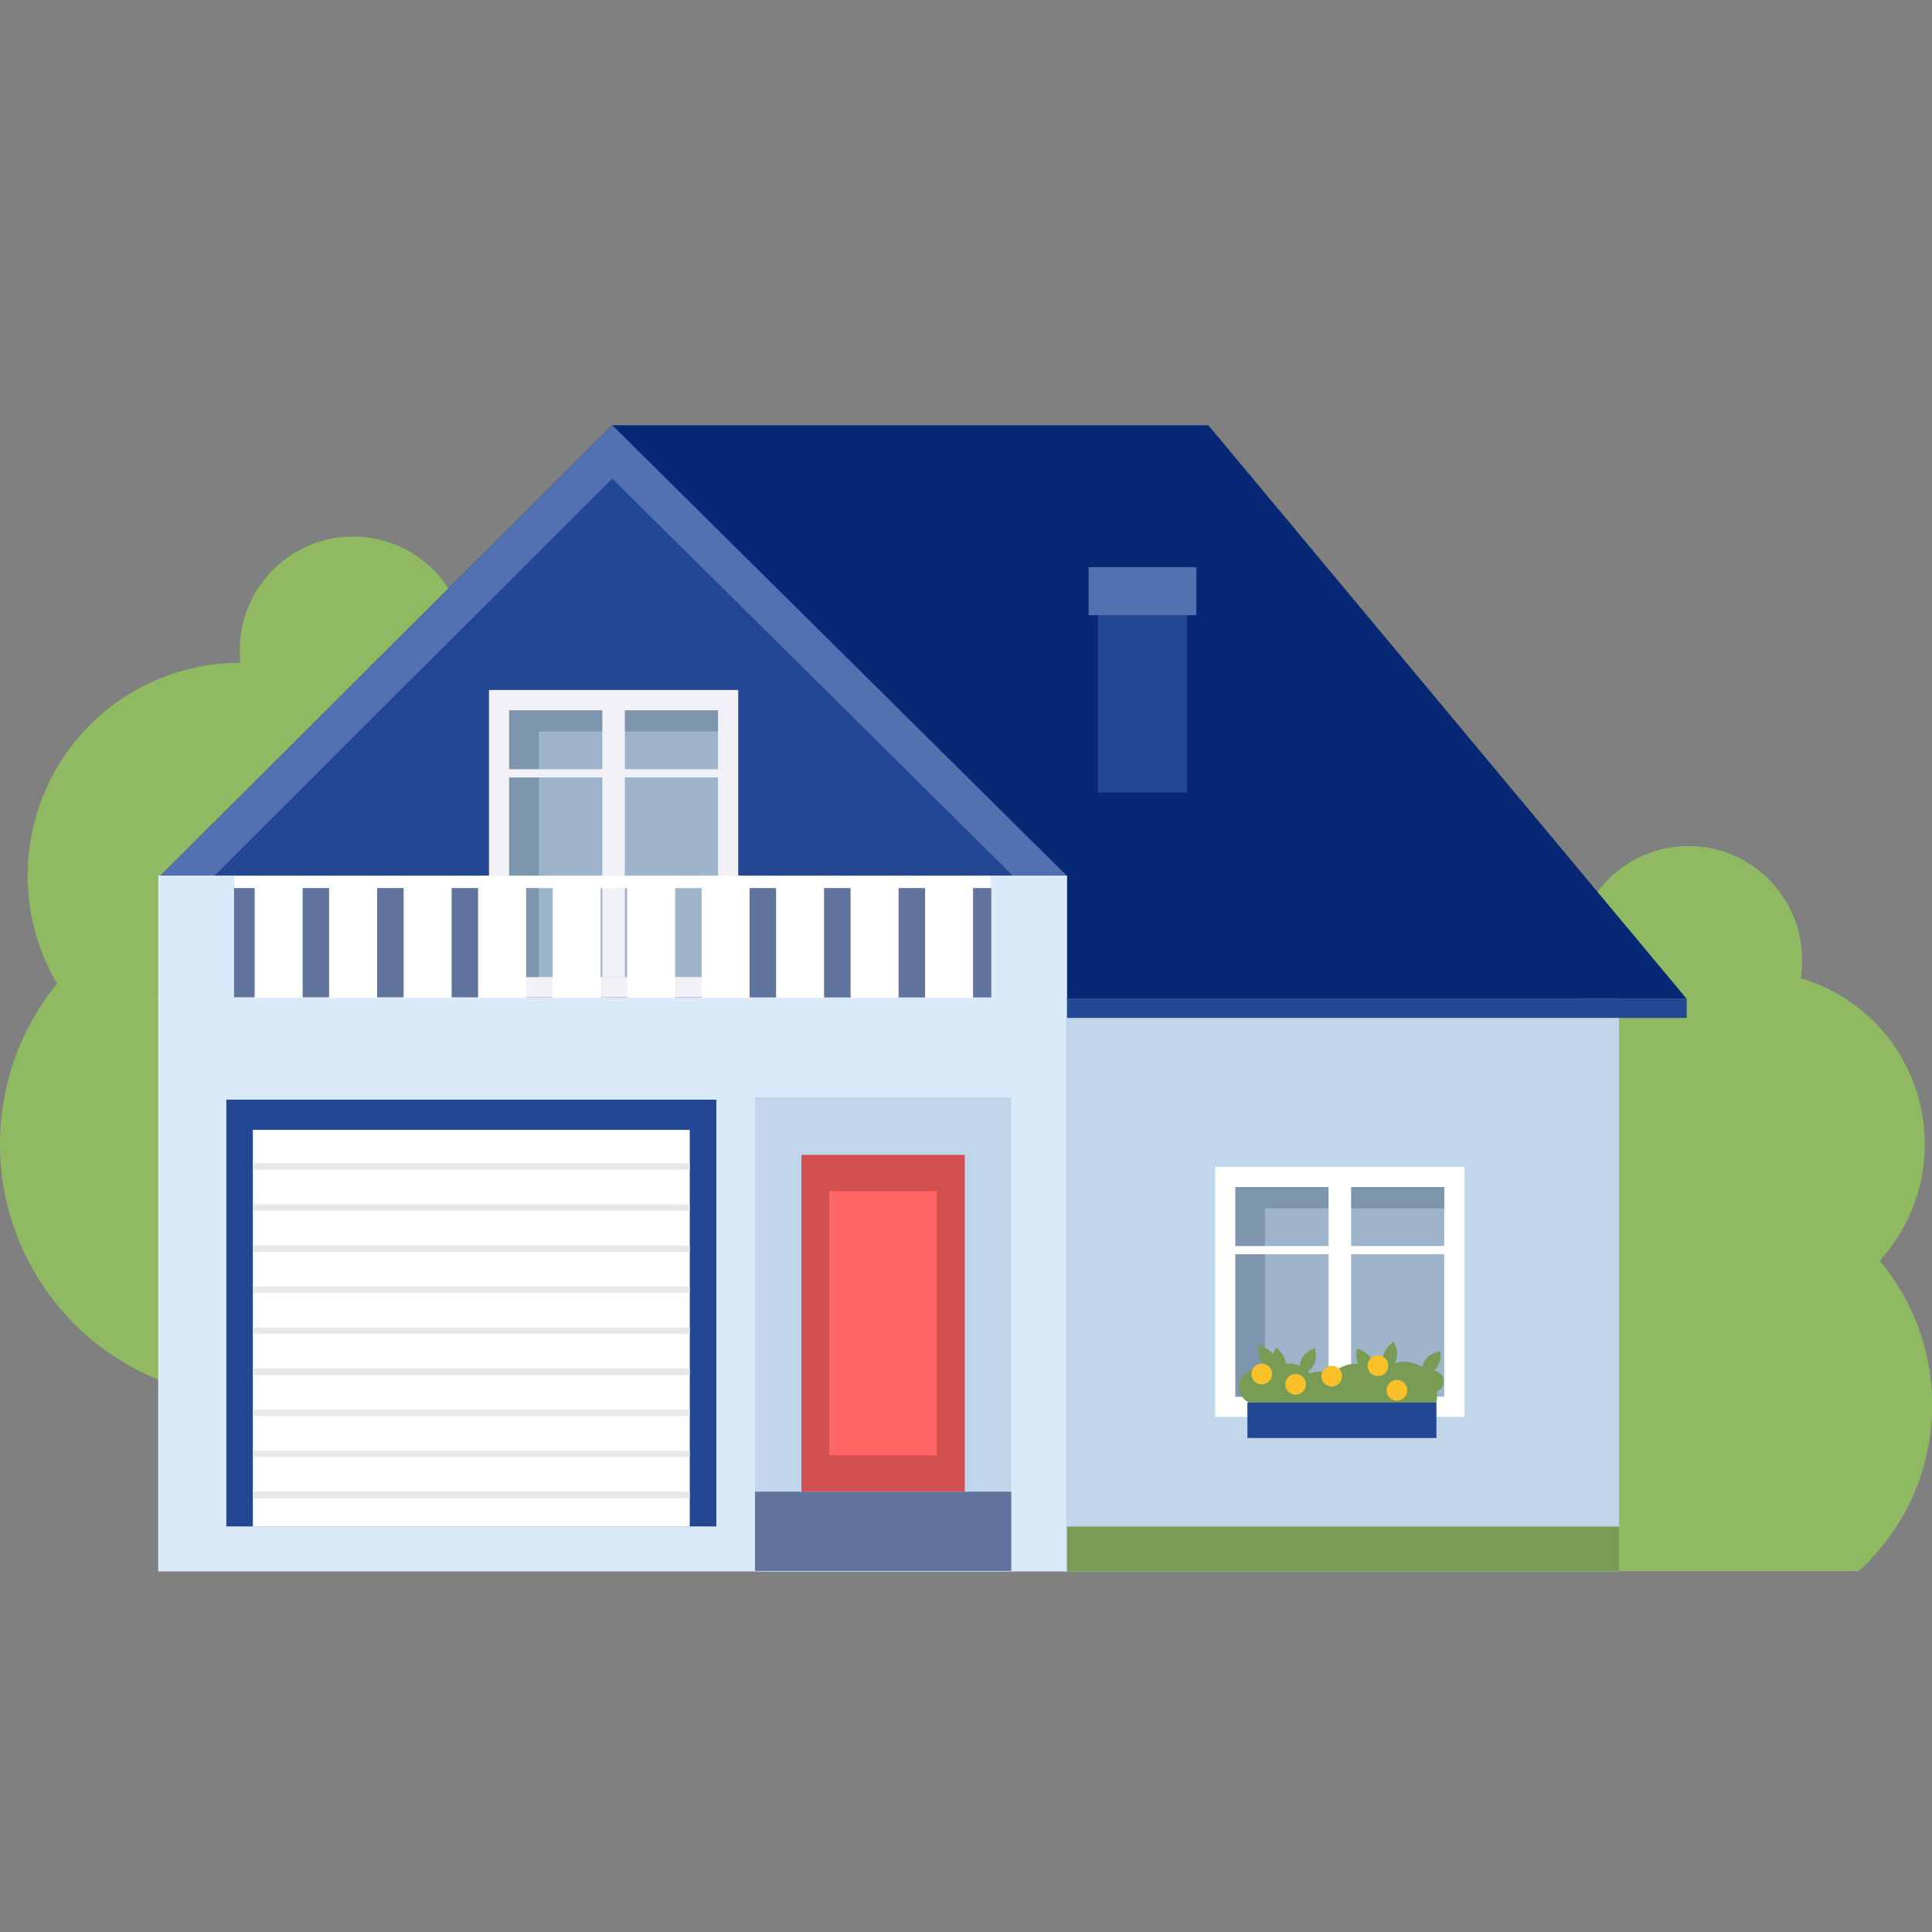
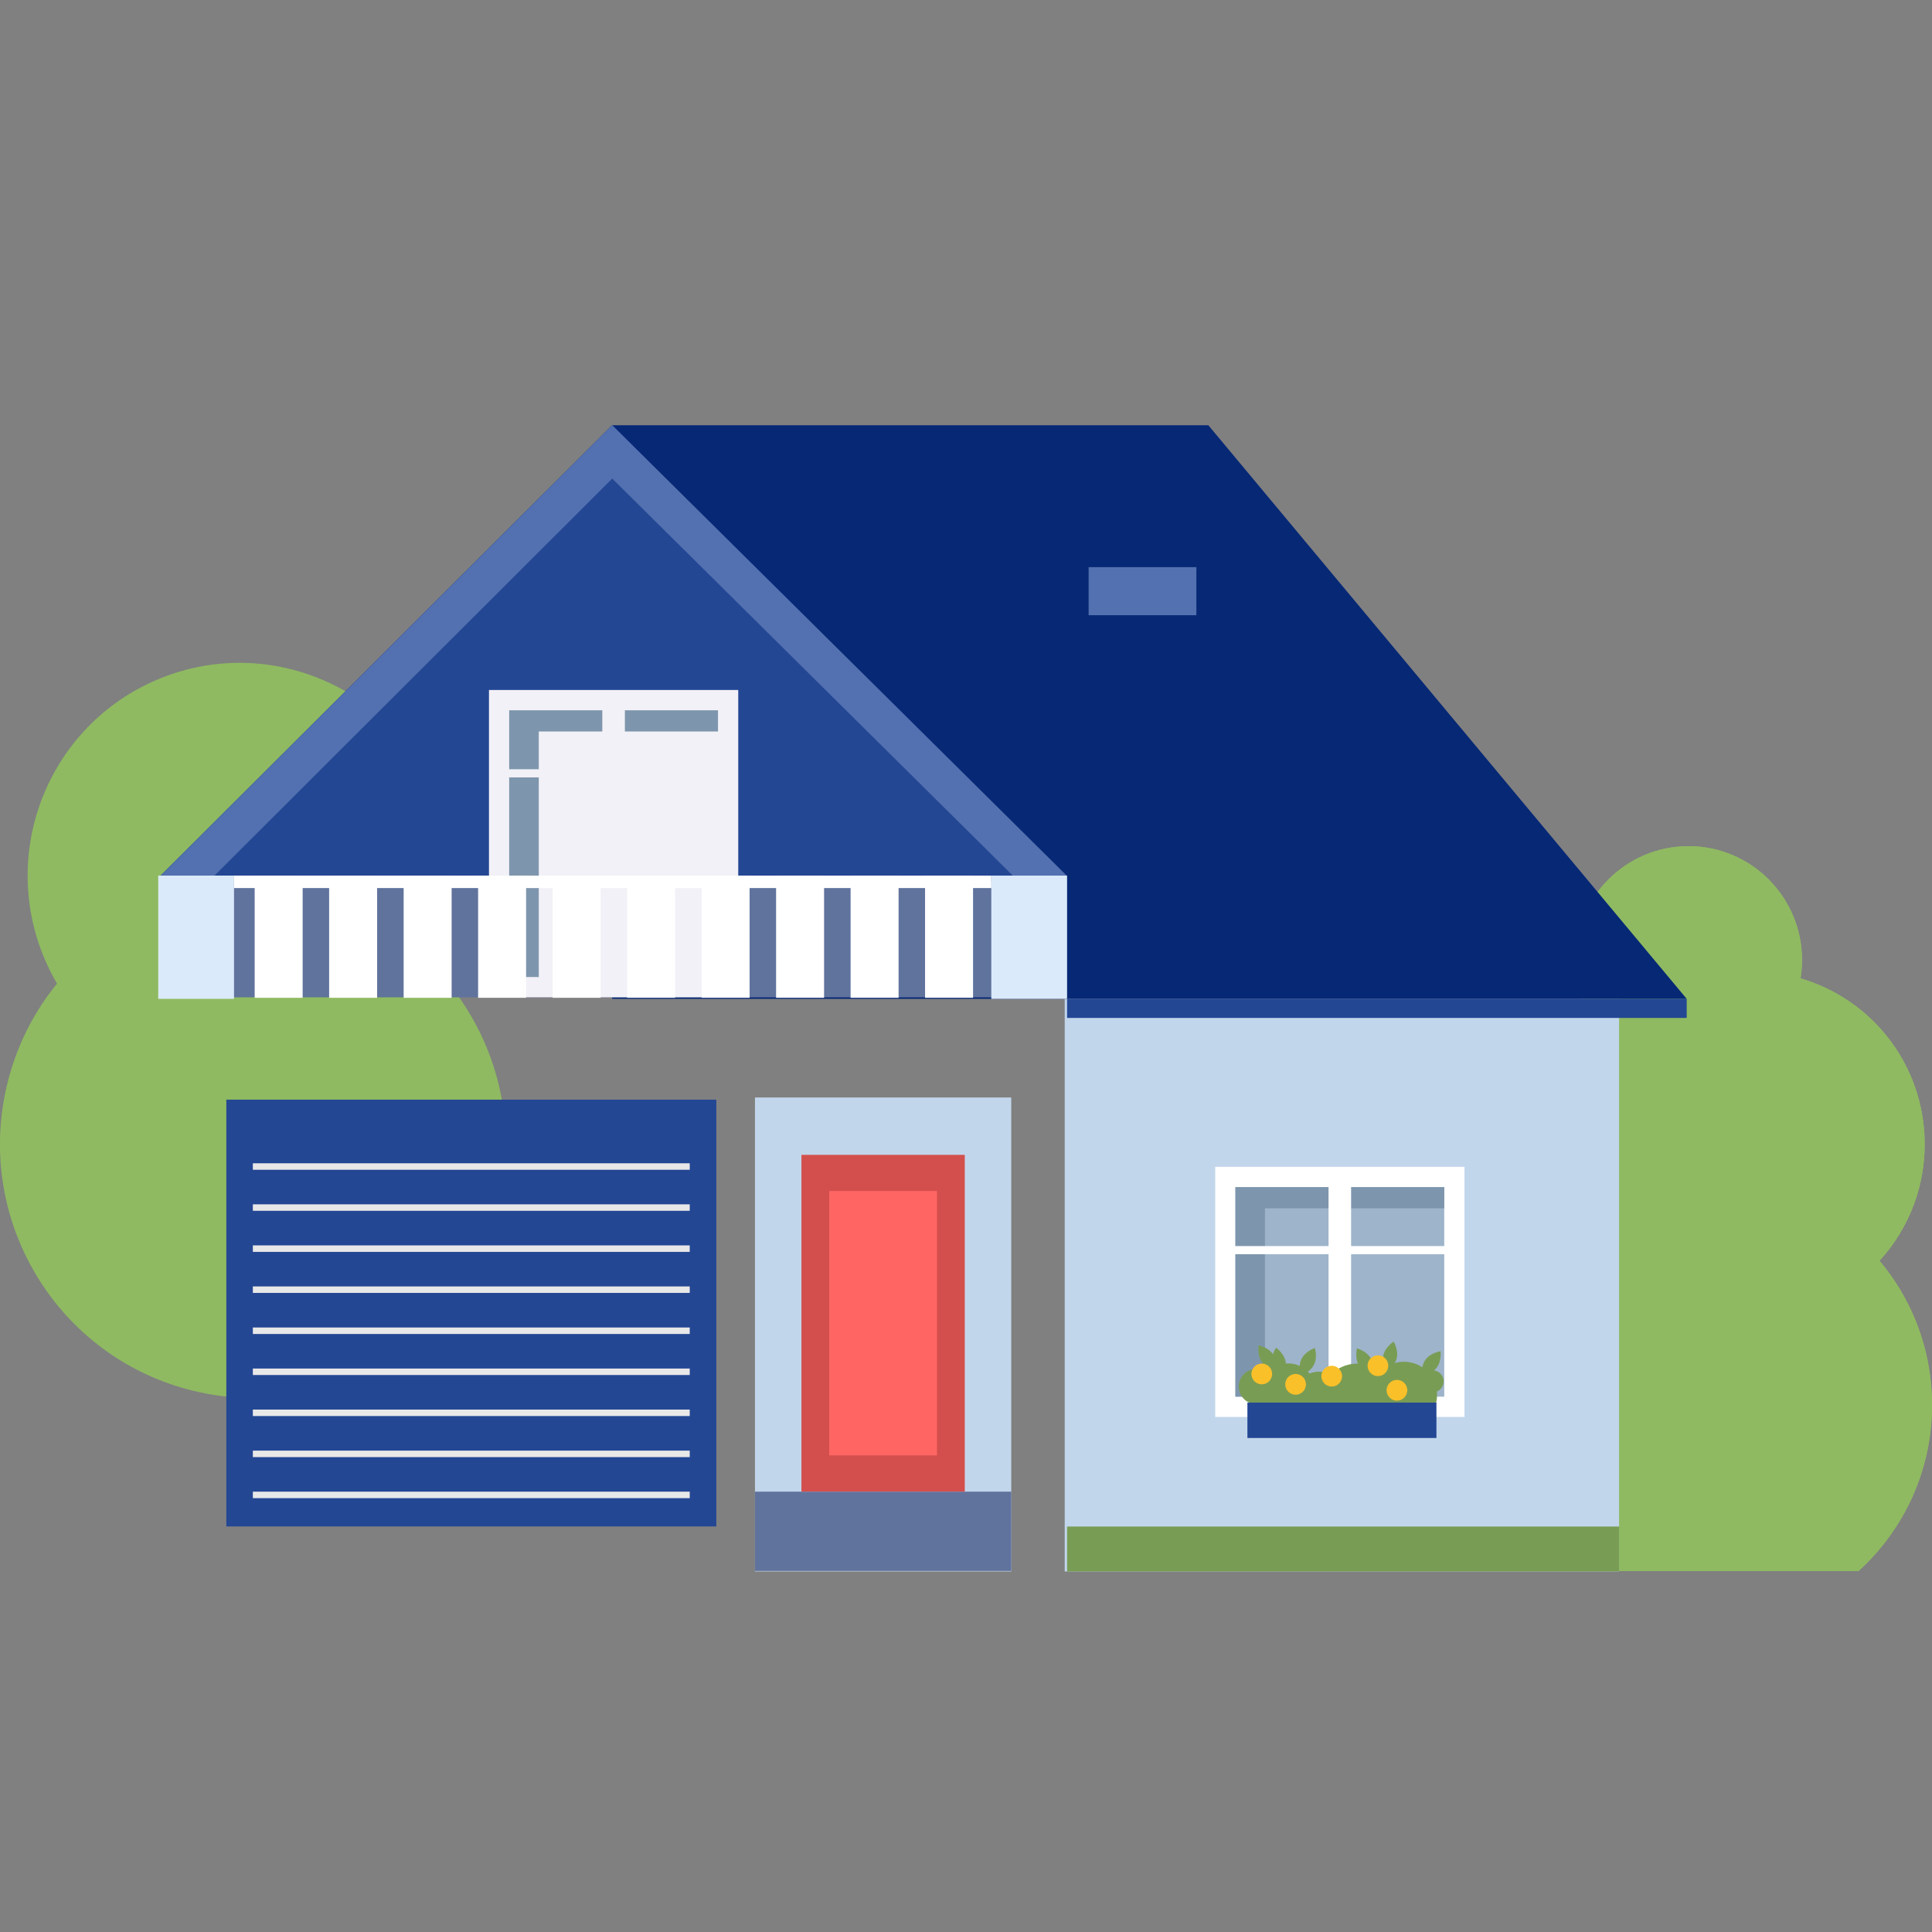
<svg xmlns="http://www.w3.org/2000/svg" width="209" height="209" viewBox="0 0 209 209" fill="none">
  <rect x="0" y="0" width="209" height="209" fill="#808080" stroke="none" />
  <g clip-path="url(#clip0_146_3136)">
    <path d="M168.706 169.945H201.054C205.934 165.515 209 159.114 209 151.988C209 138.622 198.202 127.782 184.878 127.782C171.553 127.782 160.755 138.617 160.755 151.988C160.755 159.109 163.821 165.515 168.702 169.945H168.706Z" fill="#97BA63" />
    <path d="M189.612 142.437C199.883 142.437 208.209 134.081 208.209 123.774C208.209 113.467 199.883 105.111 189.612 105.111C179.34 105.111 171.014 113.467 171.014 123.774C171.014 134.081 179.34 142.437 189.612 142.437Z" fill="#97BA63" />
    <path d="M182.666 116.171C189.445 116.171 194.94 110.657 194.94 103.855C194.94 97.052 189.445 91.538 182.666 91.538C175.887 91.538 170.392 97.052 170.392 103.855C170.392 110.657 175.887 116.171 182.666 116.171Z" fill="#97BA63" />
    <path d="M168.706 169.945H201.054C205.934 165.515 209 159.114 209 151.988C209 138.622 198.202 127.782 184.878 127.782C171.553 127.782 160.755 138.617 160.755 151.988C160.755 159.109 163.821 165.515 168.702 169.945H168.706Z" fill="#8FBA61" />
    <path d="M189.612 142.437C199.883 142.437 208.209 134.081 208.209 123.774C208.209 113.467 199.883 105.111 189.612 105.111C179.34 105.111 171.014 113.467 171.014 123.774C171.014 134.081 179.34 142.437 189.612 142.437Z" fill="#8FBA61" />
    <path d="M182.666 116.171C189.445 116.171 194.94 110.657 194.94 103.855C194.94 97.052 189.445 91.538 182.666 91.538C175.887 91.538 170.392 97.052 170.392 103.855C170.392 110.657 175.887 116.171 182.666 116.171Z" fill="#8FBA61" />
-     <path d="M46.884 79.07C51.678 74.26 51.678 66.462 46.884 61.652C42.091 56.842 34.32 56.842 29.527 61.652C24.734 66.462 24.734 74.26 29.527 79.07C34.32 83.88 42.091 83.88 46.884 79.07Z" fill="#8FBA61" />
    <path d="M34.873 115.907C46.533 110.948 51.979 97.442 47.037 85.742C42.095 74.042 28.636 68.577 16.977 73.536C5.317 78.496 -0.129 92.001 4.813 103.701C9.755 115.402 23.214 120.866 34.873 115.907Z" fill="#8FBA61" />
    <path d="M53.953 130.18C57.477 115.439 48.426 100.622 33.736 97.086C19.046 93.55 4.281 102.633 0.757 117.374C-2.767 132.115 6.284 146.932 20.974 150.469C35.664 154.005 50.429 144.922 53.953 130.18Z" fill="#8FBA61" />
    <path d="M175.149 108.055H115.179V169.995H175.149V108.055Z" fill="#C2D6EB" />
    <path d="M66.221 46H130.715L182.465 108.055H66.221V46Z" fill="#062875" />
    <path d="M110.002 95.394H23.437V107.89H110.002V95.394Z" fill="#60739D" />
    <path d="M25.315 94.721H17.117V108.055H25.315V94.721Z" fill="#DAEAFA" />
    <path d="M115.435 94.721H107.237V108.055H115.435V94.721Z" fill="#DAEAFA" />
-     <path d="M128.412 62.026H118.78V85.733H128.412V62.026Z" fill="#244794" />
    <path d="M129.422 61.352H117.765V66.552H129.422V61.352Z" fill="#5370B0" />
-     <path d="M115.325 107.89H17.117V170H115.325V107.89Z" fill="#DAEAFA" />
    <path d="M175.154 165.135H115.435V169.995H175.154V165.135Z" fill="#799C54" />
    <path d="M158.425 126.223H131.46V153.281H158.425V126.223Z" fill="white" />
    <path d="M156.236 128.419H133.644V151.09H156.236V128.419Z" fill="#9EB4CA" />
    <path d="M136.843 130.712H156.236V128.419H133.644V151.09H136.843V130.712Z" fill="#7E96AD" />
    <path d="M156.972 134.797H133.142V135.678H156.972V134.797Z" fill="white" />
    <path d="M146.16 126.64H143.72V152.759H146.16V126.64Z" fill="white" />
    <path d="M77.49 118.959H24.483V165.126H77.49V118.959Z" fill="#244794" />
-     <path d="M74.615 122.229H27.353V165.126H74.615V122.229Z" fill="white" />
    <path d="M74.615 125.842H27.353V126.544H74.615V125.842Z" fill="#E8E8E8" />
    <path d="M74.615 130.281H27.353V130.982H74.615V130.281Z" fill="#E8E8E8" />
    <path d="M74.615 134.724H27.353V135.426H74.615V134.724Z" fill="#E8E8E8" />
    <path d="M74.615 139.163H27.353V139.864H74.615V139.163Z" fill="#E8E8E8" />
    <path d="M74.615 143.606H27.353V144.308H74.615V143.606Z" fill="#E8E8E8" />
    <path d="M74.615 148.045H27.353V148.746H74.615V148.045Z" fill="#E8E8E8" />
    <path d="M74.615 152.484H27.353V153.185H74.615V152.484Z" fill="#E8E8E8" />
    <path d="M74.615 156.927H27.353V157.628H74.615V156.927Z" fill="#E8E8E8" />
    <path d="M74.615 161.366H27.353V162.067H74.615V161.366Z" fill="#E8E8E8" />
    <path d="M109.394 118.725H81.671V170H109.394V118.725Z" fill="#C2D6EB" />
    <g style="mix-blend-mode:multiply">
      <path d="M109.394 161.366H81.671V169.94H109.394V161.366Z" fill="#60739D" />
    </g>
    <path d="M104.368 124.93H86.697V161.361H104.368V124.93Z" fill="#D34F4D" />
    <path d="M101.361 128.845H89.704V157.44H101.361V128.845Z" fill="#FF6663" />
    <path d="M115.385 94.721H17.373L66.208 46L115.385 94.721Z" fill="#244794" />
    <path d="M79.861 74.641H52.897V107.885H79.861V74.641Z" fill="#F2F1F7" />
-     <path d="M77.672 76.837H55.081V105.693H77.672V76.837Z" fill="#9EB4CA" />
    <path d="M58.284 79.13H77.672V76.837H55.081V105.693H58.284V79.13Z" fill="#7E96AD" />
    <path d="M78.413 83.216H54.583V84.096H78.413V83.216Z" fill="#F2F1F7" />
    <path d="M67.597 75.058H65.157V105.693H67.597V75.058Z" fill="#F2F1F7" />
    <path d="M66.231 51.773L109.563 94.721H115.385L66.231 46L17.419 94.721H23.204L66.231 51.773Z" fill="#5370B0" />
    <path d="M32.74 94.721H27.55V107.94H32.74V94.721Z" fill="white" />
    <path d="M40.797 94.721H35.606V107.94H40.797V94.721Z" fill="white" />
    <path d="M48.857 94.721H43.666V107.94H48.857V94.721Z" fill="white" />
    <path d="M56.913 94.721H51.722V107.94H56.913V94.721Z" fill="white" />
    <path d="M64.974 94.721H59.783V107.94H64.974V94.721Z" fill="white" />
    <path d="M73.03 94.721H67.839V107.94H73.03V94.721Z" fill="white" />
    <path d="M81.09 94.721H75.9V107.94H81.09V94.721Z" fill="white" />
    <path d="M89.147 94.721H83.956V107.94H89.147V94.721Z" fill="white" />
    <path d="M97.207 94.721H92.016V107.94H97.207V94.721Z" fill="white" />
    <path d="M105.263 94.721H100.072V107.94H105.263V94.721Z" fill="white" />
    <path d="M107.242 94.721H25.315V96.069H107.242V94.721Z" fill="white" />
    <path d="M138.657 149.077C138.657 149.077 137.789 148.48 137.62 147.572C137.451 146.665 138.04 145.793 138.04 145.793C138.04 145.793 138.908 146.389 139.077 147.297C139.247 148.205 138.657 149.077 138.657 149.077Z" fill="#799C54" />
    <path d="M140.709 148.797C140.709 148.797 140.393 147.788 140.818 146.967C141.243 146.146 142.244 145.825 142.244 145.825C142.244 145.825 142.559 146.834 142.134 147.65C141.709 148.471 140.709 148.792 140.709 148.792V148.797Z" fill="#799C54" />
    <path d="M149.985 148.384C149.985 148.384 149.437 147.481 149.651 146.587C149.866 145.692 150.762 145.133 150.762 145.133C150.762 145.133 151.31 146.036 151.095 146.931C150.881 147.825 149.985 148.384 149.985 148.384Z" fill="#799C54" />
    <path d="M153.81 148.834C153.81 148.834 153.672 147.788 154.234 147.054C154.792 146.321 155.838 146.179 155.838 146.179C155.838 146.179 155.975 147.224 155.413 147.958C154.856 148.691 153.81 148.834 153.81 148.834Z" fill="#799C54" />
    <path d="M136.158 145.546C136.158 145.546 137.19 145.738 137.716 146.5C138.237 147.261 138.049 148.297 138.049 148.297C138.049 148.297 137.017 148.104 136.491 147.343C135.97 146.582 136.158 145.546 136.158 145.546Z" fill="#799C54" />
    <path d="M148.482 148.751C148.482 148.751 147.463 148.48 146.996 147.687C146.53 146.889 146.795 145.867 146.795 145.867C146.795 145.867 147.814 146.137 148.28 146.931C148.747 147.728 148.482 148.751 148.482 148.751Z" fill="#799C54" />
    <path d="M137.803 149.994C137.803 151.044 136.953 151.897 135.906 151.897C134.86 151.897 134.01 151.044 134.01 149.994C134.01 148.943 134.86 148.091 135.906 148.091C136.953 148.091 137.803 148.943 137.803 149.994Z" fill="#799C54" />
    <path d="M154.984 150.626C155.64 150.626 156.172 150.093 156.172 149.434C156.172 148.776 155.64 148.242 154.984 148.242C154.328 148.242 153.796 148.776 153.796 149.434C153.796 150.093 154.328 150.626 154.984 150.626Z" fill="#799C54" />
    <path d="M145.173 150.902C145.173 152.291 144.049 153.419 142.665 153.419C141.28 153.419 140.156 152.291 140.156 150.902C140.156 149.512 141.28 148.384 142.665 148.384C144.049 148.384 145.173 149.512 145.173 150.902Z" fill="#799C54" />
    <path d="M139.352 153.515C141.01 153.515 142.354 152.166 142.354 150.503C142.354 148.839 141.01 147.49 139.352 147.49C137.694 147.49 136.349 148.839 136.349 150.503C136.349 152.166 137.694 153.515 139.352 153.515Z" fill="#799C54" />
    <path d="M154.413 153.439C155.81 152.037 155.81 149.763 154.413 148.361C153.015 146.959 150.75 146.959 149.353 148.361C147.955 149.763 147.955 152.037 149.353 153.439C150.75 154.841 153.015 154.841 154.413 153.439Z" fill="#799C54" />
    <path d="M150.373 150.397C150.373 151.993 148.801 153.286 146.864 153.286C144.926 153.286 143.354 151.993 143.354 150.397C143.354 148.801 144.926 147.508 146.864 147.508C148.801 147.508 150.373 148.801 150.373 150.397Z" fill="#799C54" />
    <path d="M155.391 151.727H134.942V155.56H155.391V151.727Z" fill="#244794" />
    <path d="M140.156 150.879C140.774 150.879 141.275 150.376 141.275 149.755C141.275 149.135 140.774 148.632 140.156 148.632C139.538 148.632 139.036 149.135 139.036 149.755C139.036 150.376 139.538 150.879 140.156 150.879Z" fill="#FAC029" />
    <path d="M144.063 149.994C144.681 149.994 145.182 149.491 145.182 148.87C145.182 148.25 144.681 147.747 144.063 147.747C143.444 147.747 142.943 148.25 142.943 148.87C142.943 149.491 143.444 149.994 144.063 149.994Z" fill="#FAC029" />
    <path d="M151.118 151.521C151.736 151.521 152.238 151.018 152.238 150.397C152.238 149.777 151.736 149.274 151.118 149.274C150.5 149.274 149.999 149.777 149.999 150.397C149.999 151.018 150.5 151.521 151.118 151.521Z" fill="#FAC029" />
    <path d="M150.181 147.742C150.181 148.366 149.679 148.866 149.062 148.866C148.445 148.866 147.942 148.361 147.942 147.742C147.942 147.123 148.445 146.619 149.062 146.619C149.679 146.619 150.181 147.123 150.181 147.742Z" fill="#FAC029" />
    <path d="M136.496 149.755C137.114 149.755 137.615 149.252 137.615 148.632C137.615 148.011 137.114 147.508 136.496 147.508C135.877 147.508 135.376 148.011 135.376 148.632C135.376 149.252 135.877 149.755 136.496 149.755Z" fill="#FAC029" />
    <path d="M182.465 108.055H115.435V110.119H182.465V108.055Z" fill="#244794" />
  </g>
  <defs>
    <clipPath id="clip0_146_3136">
      <rect width="209" height="124" fill="white" transform="translate(0 46)" />
    </clipPath>
  </defs>
</svg>